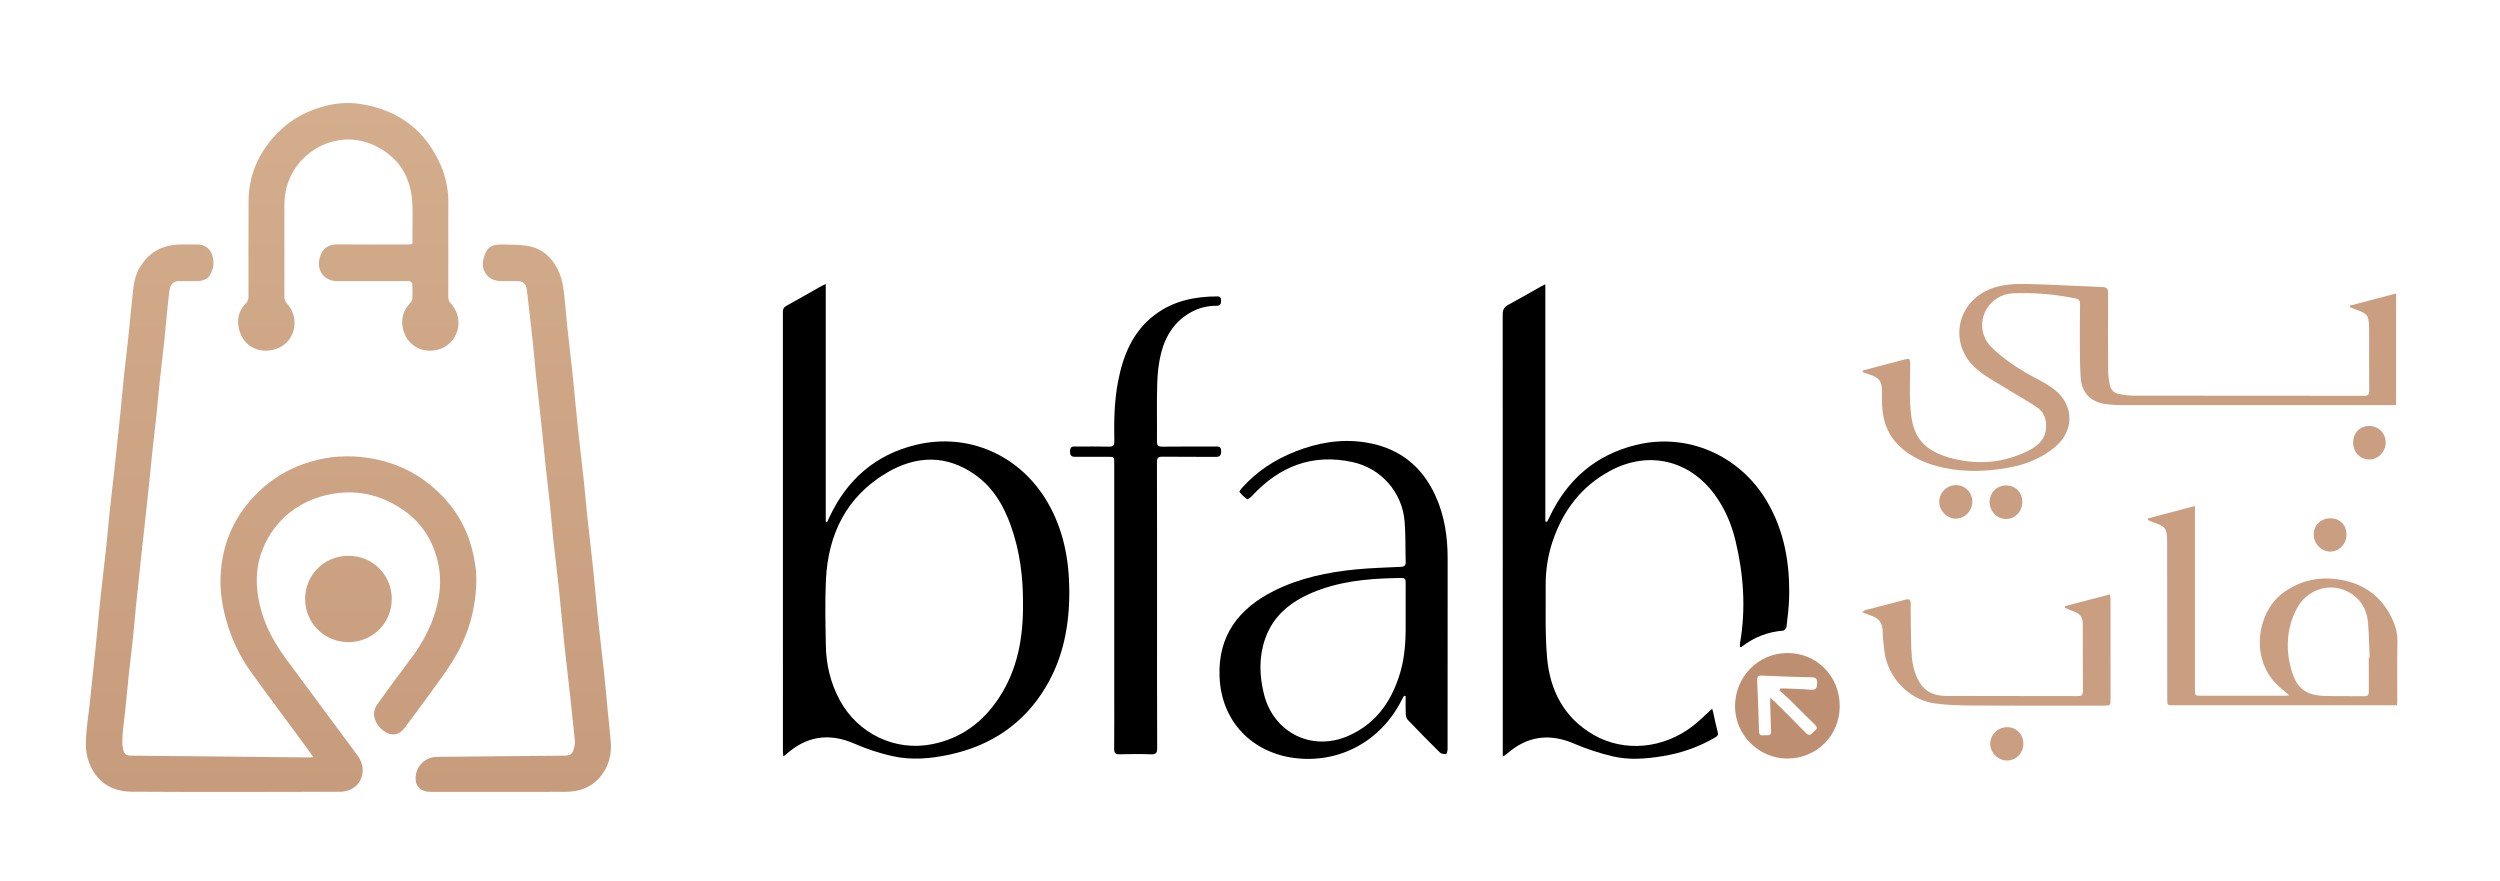
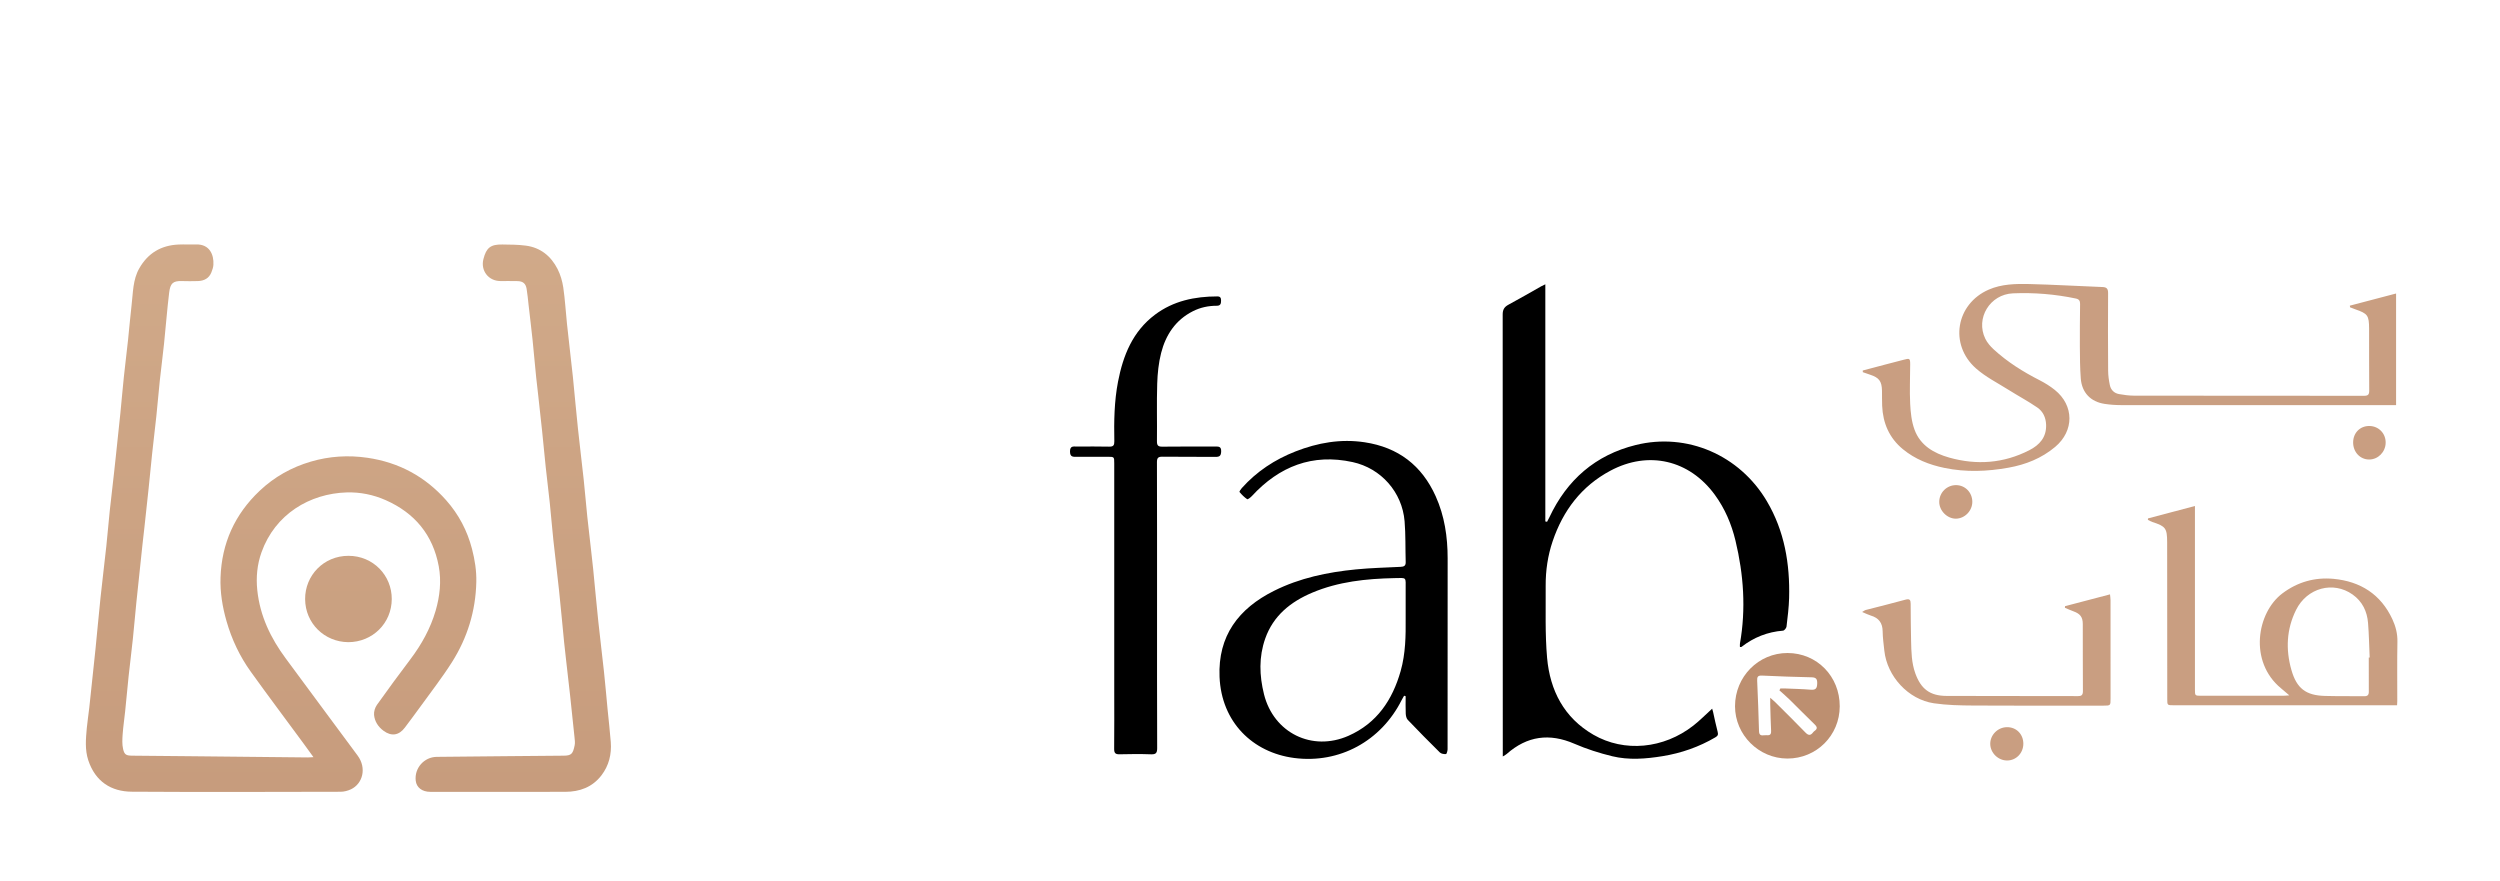
<svg xmlns="http://www.w3.org/2000/svg" width="122" height="43" viewBox="0 0 122 43" fill="none">
  <path d="M15.297 36.949C15.112 36.694 14.955 36.476 14.796 36.259C13.943 35.1 13.078 33.949 12.239 32.78C11.7 32.03 11.309 31.203 11.054 30.312C10.854 29.613 10.737 28.906 10.762 28.178C10.82 26.509 11.457 25.099 12.671 23.951C13.387 23.273 14.229 22.802 15.171 22.526C16.074 22.261 16.996 22.203 17.934 22.34C19.469 22.566 20.748 23.256 21.774 24.413C22.383 25.101 22.803 25.895 23.034 26.788C23.172 27.319 23.257 27.855 23.244 28.402C23.212 29.815 22.809 31.125 22.057 32.312C21.576 33.071 21.02 33.782 20.494 34.512C20.253 34.847 20.004 35.175 19.758 35.505C19.472 35.889 19.103 35.947 18.719 35.664C18.456 35.471 18.283 35.206 18.254 34.887C18.239 34.727 18.301 34.528 18.396 34.395C18.928 33.645 19.475 32.906 20.028 32.172C20.571 31.452 21.003 30.677 21.257 29.81C21.465 29.096 21.546 28.358 21.41 27.629C21.126 26.104 20.239 25.034 18.823 24.408C18.22 24.142 17.581 24.011 16.922 24.03C15.114 24.083 13.423 25.095 12.761 26.953C12.55 27.547 12.489 28.167 12.556 28.805C12.688 30.061 13.209 31.142 13.95 32.14C15.12 33.712 16.274 35.295 17.447 36.865C17.912 37.488 17.695 38.249 17.126 38.518C16.971 38.591 16.787 38.638 16.616 38.638C13.22 38.645 9.824 38.657 6.428 38.635C5.432 38.629 4.654 38.146 4.308 37.101C4.139 36.59 4.188 36.06 4.235 35.536C4.265 35.202 4.321 34.87 4.357 34.536C4.46 33.586 4.562 32.635 4.659 31.684C4.744 30.846 4.817 30.006 4.905 29.169C4.994 28.331 5.097 27.495 5.188 26.658C5.25 26.078 5.296 25.497 5.357 24.918C5.422 24.307 5.495 23.697 5.564 23.087C5.595 22.809 5.624 22.532 5.654 22.255C5.728 21.556 5.804 20.857 5.875 20.158C5.934 19.572 5.982 18.985 6.044 18.399C6.107 17.794 6.184 17.191 6.249 16.587C6.31 16.02 6.354 15.451 6.422 14.885C6.495 14.28 6.479 13.656 6.795 13.098C7.22 12.351 7.863 11.97 8.714 11.933C8.999 11.921 9.286 11.937 9.571 11.929C10.229 11.912 10.443 12.427 10.414 12.924C10.407 13.047 10.362 13.171 10.317 13.288C10.201 13.584 9.96 13.706 9.658 13.716C9.399 13.724 9.138 13.724 8.878 13.716C8.43 13.701 8.31 13.837 8.255 14.28C8.154 15.109 8.092 15.944 8.005 16.775C7.943 17.373 7.863 17.97 7.799 18.568C7.738 19.148 7.691 19.729 7.63 20.308C7.566 20.919 7.49 21.529 7.424 22.14C7.363 22.707 7.311 23.274 7.252 23.841C7.187 24.465 7.118 25.088 7.05 25.712C7.018 26.001 6.983 26.29 6.952 26.58C6.851 27.524 6.75 28.469 6.653 29.414C6.593 30 6.546 30.587 6.484 31.173C6.421 31.778 6.343 32.381 6.278 32.985C6.217 33.558 6.167 34.133 6.108 34.706C6.07 35.078 6.013 35.447 5.986 35.82C5.969 36.064 5.953 36.319 6.007 36.552C6.072 36.837 6.165 36.874 6.462 36.877C7.389 36.886 8.315 36.893 9.242 36.903C11.171 36.922 13.101 36.944 15.03 36.963C15.101 36.963 15.175 36.955 15.297 36.949Z" fill="url(#paint0_linear_9062_5036)" />
  <path d="M24.367 38.643C23.244 38.643 22.121 38.645 20.997 38.642C20.593 38.641 20.324 38.427 20.287 38.096C20.218 37.484 20.696 36.942 21.313 36.935C22.424 36.924 23.534 36.913 24.645 36.902C25.596 36.893 26.548 36.882 27.5 36.877C27.892 36.876 27.959 36.782 28.044 36.367C28.07 36.24 28.048 36.101 28.035 35.969C27.966 35.289 27.894 34.609 27.82 33.929C27.757 33.356 27.69 32.784 27.625 32.211C27.593 31.922 27.558 31.633 27.529 31.342C27.446 30.504 27.371 29.666 27.283 28.828C27.196 28.003 27.092 27.18 27.004 26.355C26.939 25.75 26.892 25.144 26.829 24.539C26.768 23.959 26.694 23.382 26.632 22.802C26.567 22.197 26.513 21.592 26.45 20.987C26.389 20.408 26.324 19.829 26.26 19.25C26.229 18.973 26.193 18.697 26.166 18.419C26.106 17.814 26.054 17.209 25.991 16.604C25.93 16.024 25.859 15.446 25.793 14.867C25.763 14.61 25.743 14.35 25.699 14.095C25.655 13.835 25.52 13.725 25.255 13.718C24.976 13.711 24.697 13.716 24.417 13.715C23.837 13.713 23.446 13.206 23.591 12.642C23.733 12.088 23.941 11.922 24.518 11.931C24.898 11.936 25.28 11.937 25.655 11.986C26.377 12.079 26.889 12.498 27.21 13.13C27.351 13.407 27.442 13.722 27.488 14.029C27.574 14.617 27.607 15.213 27.669 15.806C27.729 16.385 27.797 16.963 27.862 17.542C27.894 17.825 27.929 18.108 27.957 18.392C28.041 19.236 28.116 20.082 28.205 20.926C28.292 21.751 28.395 22.574 28.484 23.399C28.549 24.003 28.597 24.609 28.66 25.214C28.72 25.787 28.789 26.359 28.854 26.932C28.886 27.215 28.921 27.498 28.948 27.782C29.032 28.626 29.107 29.471 29.196 30.315C29.283 31.14 29.387 31.963 29.475 32.788C29.54 33.392 29.591 33.999 29.649 34.604C29.701 35.139 29.765 35.674 29.806 36.211C29.851 36.805 29.718 37.358 29.35 37.838C28.905 38.416 28.292 38.639 27.585 38.641C26.512 38.646 25.44 38.643 24.367 38.643Z" fill="url(#paint1_linear_9062_5036)" />
-   <path d="M21.878 12.029C21.878 12.848 21.88 13.667 21.876 14.485C21.875 14.613 21.906 14.708 21.997 14.806C22.712 15.571 22.361 16.826 21.34 17.071C20.554 17.26 19.841 16.823 19.663 16.037C19.55 15.541 19.696 15.128 20.032 14.765C20.076 14.717 20.12 14.649 20.122 14.588C20.133 14.341 20.133 14.093 20.121 13.846C20.119 13.802 20.051 13.747 20.001 13.721C19.96 13.7 19.901 13.716 19.851 13.716C18.714 13.716 17.578 13.716 16.442 13.716C15.819 13.716 15.443 13.198 15.599 12.594C15.717 12.137 15.993 11.92 16.492 11.926C17.603 11.938 18.714 11.929 19.825 11.929C20.173 11.929 20.126 11.944 20.127 11.618C20.128 11.066 20.146 10.513 20.123 9.961C20.07 8.655 19.481 7.676 18.287 7.104C16.73 6.358 14.909 7.092 14.188 8.596C13.978 9.035 13.878 9.501 13.879 9.991C13.883 11.489 13.882 12.986 13.878 14.484C13.877 14.621 13.916 14.718 14.01 14.82C14.682 15.541 14.409 16.823 13.32 17.072C12.389 17.284 11.679 16.665 11.621 15.774C11.597 15.411 11.732 15.073 11.996 14.809C12.096 14.71 12.126 14.607 12.126 14.471C12.124 12.923 12.123 11.374 12.13 9.825C12.136 8.495 12.654 7.381 13.584 6.447C14.245 5.784 15.047 5.372 15.951 5.151C16.513 5.014 17.096 4.992 17.651 5.084C19.45 5.382 20.761 6.36 21.502 8.051C21.769 8.662 21.89 9.303 21.88 9.972C21.87 10.658 21.878 11.343 21.878 12.029Z" fill="url(#paint2_linear_9062_5036)" />
  <path d="M16.996 31.338C15.832 31.327 14.897 30.419 14.89 29.236C14.884 28.084 15.793 27.124 17.003 27.124C18.211 27.123 19.122 28.08 19.118 29.233C19.114 30.419 18.173 31.336 16.996 31.338Z" fill="url(#paint3_linear_9062_5036)" />
-   <path d="M40.297 13.858C40.297 17.762 40.297 21.612 40.297 25.462C40.32 25.468 40.342 25.473 40.364 25.478C40.401 25.398 40.439 25.318 40.476 25.237C41.333 23.403 42.725 22.185 44.697 21.709C47.27 21.088 49.806 22.225 51.136 24.538C51.895 25.857 52.171 27.299 52.182 28.802C52.194 30.469 51.902 32.07 51.037 33.52C49.972 35.308 48.386 36.375 46.367 36.819C45.429 37.025 44.478 37.108 43.538 36.896C42.917 36.756 42.301 36.555 41.718 36.299C40.45 35.741 39.332 35.92 38.32 36.85C38.304 36.866 38.28 36.873 38.223 36.903C38.217 36.812 38.207 36.739 38.207 36.667C38.207 29.52 38.207 22.372 38.205 15.224C38.205 15.082 38.239 14.997 38.373 14.925C38.95 14.61 39.519 14.28 40.09 13.957C40.137 13.931 40.187 13.91 40.297 13.858ZM49.922 29.32C49.921 28.18 49.774 26.902 49.335 25.672C48.983 24.683 48.468 23.795 47.598 23.177C46.186 22.174 44.704 22.224 43.267 23.076C41.312 24.234 40.42 26.054 40.307 28.27C40.253 29.353 40.282 30.441 40.302 31.526C40.319 32.447 40.532 33.328 40.969 34.147C41.855 35.805 43.684 36.685 45.508 36.313C46.909 36.028 47.975 35.236 48.75 34.054C49.661 32.665 49.95 31.11 49.922 29.32Z" fill="black" />
  <path d="M73.336 36.916C73.336 36.781 73.336 36.704 73.336 36.628C73.336 29.536 73.337 22.444 73.331 15.352C73.33 15.111 73.408 14.979 73.615 14.868C74.152 14.58 74.679 14.273 75.21 13.973C75.256 13.947 75.306 13.926 75.412 13.874C75.412 17.759 75.412 21.602 75.412 25.447C75.44 25.453 75.469 25.458 75.497 25.463C75.534 25.392 75.574 25.322 75.608 25.249C76.466 23.417 77.857 22.203 79.826 21.716C82.333 21.096 84.893 22.211 86.221 24.456C87.085 25.915 87.352 27.516 87.309 29.183C87.296 29.648 87.237 30.113 87.182 30.577C87.173 30.652 87.076 30.771 87.012 30.776C86.254 30.837 85.582 31.103 84.985 31.569C84.975 31.576 84.955 31.572 84.909 31.574C84.909 31.515 84.9 31.457 84.91 31.402C85.208 29.712 85.089 28.038 84.691 26.382C84.497 25.577 84.176 24.819 83.682 24.144C82.438 22.443 80.445 21.978 78.586 22.971C77.174 23.725 76.277 24.913 75.769 26.413C75.531 27.116 75.425 27.845 75.429 28.586C75.436 29.758 75.396 30.936 75.498 32.101C75.639 33.693 76.323 35.025 77.758 35.855C79.268 36.727 81.188 36.543 82.638 35.407C82.954 35.16 83.235 34.871 83.553 34.583C83.569 34.638 83.587 34.691 83.599 34.746C83.673 35.069 83.735 35.395 83.822 35.715C83.859 35.851 83.826 35.914 83.711 35.981C82.909 36.452 82.046 36.753 81.132 36.901C80.315 37.034 79.485 37.101 78.675 36.904C78.048 36.751 77.425 36.552 76.833 36.296C75.613 35.767 74.523 35.914 73.528 36.793C73.49 36.828 73.44 36.851 73.336 36.916Z" fill="black" />
  <path d="M68.52 33.951C68.48 34.022 68.437 34.091 68.401 34.163C67.402 36.156 65.368 37.279 63.153 36.989C61.13 36.723 59.606 35.24 59.514 33.034C59.43 31.027 60.444 29.696 62.172 28.833C63.428 28.204 64.783 27.923 66.168 27.787C66.893 27.716 67.623 27.698 68.35 27.662C68.511 27.655 68.604 27.613 68.598 27.43C68.578 26.765 68.599 26.098 68.544 25.436C68.426 24.018 67.399 22.854 66.009 22.55C64.044 22.121 62.429 22.758 61.091 24.208C61.027 24.276 60.892 24.381 60.863 24.361C60.721 24.266 60.598 24.14 60.487 24.009C60.472 23.991 60.549 23.877 60.599 23.82C61.325 23.006 62.213 22.424 63.223 22.029C64.308 21.605 65.426 21.406 66.596 21.583C68.234 21.83 69.385 22.714 70.061 24.216C70.495 25.178 70.645 26.2 70.645 27.247C70.645 30.354 70.646 33.459 70.642 36.565C70.642 36.648 70.594 36.799 70.563 36.8C70.464 36.805 70.332 36.785 70.265 36.72C69.734 36.198 69.212 35.666 68.698 35.128C68.632 35.058 68.605 34.93 68.6 34.827C68.587 34.544 68.596 34.26 68.596 33.976C68.571 33.968 68.546 33.959 68.52 33.951ZM68.596 30.226C68.596 29.656 68.598 29.204 68.596 28.752C68.593 28.15 68.67 28.199 68.049 28.212C66.673 28.241 65.314 28.381 64.03 28.925C62.977 29.372 62.135 30.047 61.742 31.165C61.428 32.059 61.456 32.967 61.683 33.879C62.152 35.762 64.027 36.692 65.805 35.907C67.194 35.293 67.95 34.16 68.352 32.747C68.597 31.883 68.602 30.995 68.596 30.226Z" fill="black" />
  <path d="M56.464 29.566C56.464 31.88 56.461 34.193 56.47 36.507C56.471 36.749 56.405 36.82 56.163 36.81C55.657 36.792 55.149 36.796 54.642 36.809C54.434 36.815 54.368 36.752 54.371 36.541C54.381 35.614 54.375 34.687 54.375 33.76C54.375 30.044 54.375 26.329 54.375 22.613C54.375 22.291 54.375 22.291 54.049 22.291C53.55 22.292 53.051 22.29 52.552 22.293C52.369 22.294 52.216 22.311 52.216 22.034C52.215 21.741 52.392 21.792 52.56 21.792C53.083 21.791 53.606 21.783 54.129 21.796C54.332 21.801 54.382 21.729 54.379 21.536C54.36 20.561 54.374 19.587 54.56 18.624C54.808 17.341 55.276 16.174 56.363 15.357C57.262 14.682 58.305 14.466 59.407 14.465C59.561 14.465 59.587 14.543 59.588 14.675C59.589 14.824 59.554 14.921 59.381 14.921C58.971 14.92 58.578 15.003 58.212 15.188C57.368 15.615 56.891 16.338 56.664 17.221C56.54 17.706 56.488 18.219 56.472 18.721C56.443 19.655 56.47 20.591 56.459 21.526C56.457 21.731 56.507 21.8 56.722 21.797C57.585 21.785 58.449 21.794 59.312 21.79C59.481 21.789 59.598 21.794 59.593 22.024C59.587 22.232 59.527 22.299 59.319 22.296C58.456 22.287 57.592 22.299 56.728 22.287C56.517 22.285 56.459 22.346 56.459 22.555C56.467 24.892 56.464 27.229 56.464 29.566Z" fill="black" />
  <path d="M90.901 18.081C91.256 17.987 91.611 17.892 91.966 17.799C92.279 17.717 92.595 17.64 92.907 17.554C93.187 17.476 93.217 17.49 93.217 17.772C93.217 18.414 93.184 19.057 93.216 19.697C93.237 20.126 93.283 20.573 93.43 20.971C93.714 21.741 94.374 22.119 95.124 22.331C96.466 22.708 97.775 22.612 99.026 21.973C99.531 21.715 99.872 21.34 99.85 20.725C99.838 20.375 99.697 20.076 99.421 19.887C98.973 19.579 98.49 19.322 98.029 19.032C97.488 18.691 96.902 18.398 96.428 17.979C95.11 16.814 95.447 14.832 97.052 14.133C97.677 13.861 98.352 13.846 99.015 13.861C100.211 13.889 101.405 13.963 102.6 14.007C102.822 14.015 102.876 14.103 102.875 14.312C102.867 15.572 102.868 16.832 102.877 18.092C102.879 18.327 102.912 18.566 102.961 18.796C103.011 19.031 103.174 19.19 103.413 19.232C103.653 19.275 103.898 19.307 104.142 19.308C107.882 19.313 111.623 19.31 115.363 19.315C115.563 19.316 115.619 19.255 115.618 19.059C115.609 18.053 115.616 17.047 115.612 16.04C115.609 15.389 115.544 15.304 114.94 15.095C114.853 15.065 114.768 15.029 114.682 14.996C114.679 14.969 114.676 14.943 114.673 14.916C115.417 14.721 116.16 14.525 116.929 14.323C116.929 16.155 116.929 17.949 116.929 19.771C116.837 19.771 116.76 19.771 116.683 19.771C112.285 19.771 107.887 19.772 103.489 19.769C103.229 19.769 102.966 19.749 102.708 19.71C102.025 19.608 101.595 19.162 101.542 18.47C101.502 17.95 101.501 17.425 101.497 16.903C101.493 16.214 101.501 15.524 101.508 14.835C101.509 14.687 101.465 14.603 101.306 14.569C100.292 14.356 99.268 14.272 98.235 14.315C97.109 14.361 96.395 15.533 96.884 16.533C96.979 16.726 97.132 16.903 97.292 17.05C97.961 17.665 98.725 18.143 99.533 18.555C99.792 18.688 100.045 18.844 100.272 19.026C101.223 19.788 101.226 21.026 100.29 21.811C99.628 22.366 98.852 22.673 98.016 22.823C96.98 23.009 95.936 23.051 94.897 22.836C94.152 22.683 93.455 22.41 92.86 21.92C92.195 21.372 91.885 20.65 91.849 19.802C91.838 19.556 91.846 19.31 91.841 19.065C91.831 18.602 91.7 18.429 91.26 18.285C91.141 18.247 91.024 18.204 90.906 18.163C90.904 18.136 90.902 18.109 90.901 18.081Z" fill="#C99E81" />
  <path d="M116.977 34.417C116.869 34.417 116.783 34.417 116.697 34.417C113.156 34.417 109.615 34.417 106.074 34.417C105.762 34.417 105.762 34.416 105.762 34.107C105.761 31.557 105.762 29.006 105.757 26.455C105.755 25.772 105.678 25.682 105.034 25.473C104.958 25.449 104.889 25.405 104.817 25.369C104.819 25.346 104.821 25.322 104.822 25.299C105.57 25.101 106.318 24.903 107.113 24.692C107.113 24.831 107.113 24.923 107.113 25.015C107.113 27.89 107.113 30.766 107.113 33.641C107.113 33.952 107.113 33.953 107.427 33.953C108.758 33.953 110.089 33.953 111.42 33.953C111.495 33.953 111.569 33.943 111.718 33.933C111.546 33.786 111.431 33.685 111.313 33.588C109.734 32.286 110.131 29.899 111.38 28.958C112.122 28.399 112.968 28.162 113.881 28.248C115.187 28.373 116.181 28.998 116.748 30.218C116.908 30.564 117.002 30.922 116.994 31.315C116.976 32.281 116.988 33.248 116.987 34.214C116.988 34.268 116.982 34.322 116.977 34.417ZM115.596 32.089C115.611 32.089 115.625 32.089 115.64 32.088C115.615 31.527 115.606 30.964 115.561 30.404C115.516 29.835 115.283 29.349 114.805 29.011C113.862 28.344 112.584 28.684 112.049 29.762C111.581 30.704 111.535 31.695 111.822 32.698C112.078 33.592 112.523 33.935 113.45 33.961C114.09 33.979 114.732 33.967 115.373 33.976C115.538 33.978 115.6 33.913 115.598 33.752C115.594 33.197 115.596 32.643 115.596 32.089Z" fill="#C99E81" />
  <path d="M90.872 29.865C90.973 29.806 91.002 29.778 91.036 29.77C91.687 29.601 92.341 29.444 92.989 29.263C93.205 29.203 93.239 29.292 93.24 29.465C93.245 30.067 93.246 30.669 93.261 31.271C93.274 31.808 93.281 32.344 93.469 32.864C93.744 33.623 94.181 33.959 94.997 33.961C96.74 33.966 98.483 33.966 100.226 33.969C100.615 33.969 101.003 33.963 101.391 33.971C101.567 33.975 101.647 33.926 101.646 33.73C101.638 32.637 101.644 31.543 101.64 30.45C101.639 30.11 101.511 29.951 101.188 29.834C101.046 29.783 100.908 29.719 100.767 29.66C100.77 29.634 100.772 29.608 100.774 29.581C101.494 29.392 102.214 29.203 102.969 29.005C102.978 29.114 102.994 29.203 102.994 29.292C102.995 30.892 102.995 32.493 102.995 34.094C102.995 34.428 102.995 34.435 102.658 34.435C100.543 34.437 98.427 34.443 96.312 34.43C95.664 34.426 95.01 34.414 94.372 34.32C93.121 34.134 92.091 33.007 91.955 31.751C91.921 31.436 91.877 31.12 91.873 30.805C91.868 30.396 91.68 30.154 91.297 30.04C91.169 30.001 91.049 29.939 90.872 29.865Z" fill="#C99E81" />
  <path d="M87.227 37.017C85.827 37.017 84.669 35.861 84.669 34.463C84.67 33.022 85.814 31.864 87.234 31.867C88.671 31.87 89.784 33.009 89.779 34.471C89.775 35.891 88.646 37.018 87.227 37.017ZM86.835 33.689C86.851 33.658 86.867 33.627 86.883 33.596C86.958 33.596 87.033 33.593 87.108 33.597C87.528 33.615 87.948 33.623 88.366 33.658C88.596 33.677 88.67 33.601 88.679 33.373C88.687 33.157 88.647 33.057 88.405 33.052C87.598 33.036 86.79 33.006 85.983 32.968C85.779 32.958 85.742 33.038 85.75 33.215C85.785 34.038 85.819 34.861 85.84 35.684C85.845 35.89 85.956 35.901 86.102 35.88C86.237 35.86 86.444 35.955 86.43 35.675C86.408 35.24 86.4 34.804 86.387 34.369C86.385 34.287 86.387 34.205 86.387 34.05C86.499 34.148 86.558 34.194 86.61 34.246C87.109 34.743 87.613 35.237 88.102 35.744C88.251 35.899 88.356 35.902 88.48 35.738C88.499 35.714 88.522 35.69 88.548 35.672C88.696 35.569 88.688 35.479 88.557 35.353C88.146 34.958 87.749 34.549 87.342 34.15C87.178 33.989 87.004 33.842 86.835 33.689Z" fill="#BD8F70" />
  <path d="M95.444 25.311C95.017 25.312 94.628 24.914 94.635 24.481C94.642 24.03 95.01 23.671 95.459 23.674C95.9 23.678 96.244 24.03 96.249 24.482C96.253 24.925 95.88 25.31 95.444 25.311Z" fill="#C99E81" />
  <path d="M97.951 37.112C97.511 37.115 97.128 36.741 97.124 36.303C97.12 35.864 97.493 35.489 97.94 35.486C98.4 35.481 98.743 35.832 98.739 36.301C98.735 36.753 98.388 37.11 97.951 37.112Z" fill="#C99E81" />
-   <path d="M98.688 24.505C98.685 24.969 98.333 25.329 97.886 25.326C97.448 25.322 97.087 24.942 97.092 24.488C97.097 24.032 97.459 23.681 97.917 23.689C98.365 23.697 98.691 24.041 98.688 24.505Z" fill="#C99E81" />
-   <path d="M113.727 25.293C114.191 25.295 114.514 25.626 114.509 26.095C114.504 26.557 114.143 26.924 113.7 26.917C113.276 26.91 112.912 26.531 112.91 26.093C112.907 25.632 113.256 25.291 113.727 25.293Z" fill="#C99E81" />
  <path d="M115.626 20.788C116.084 20.793 116.433 21.158 116.42 21.618C116.408 22.063 116.049 22.423 115.616 22.424C115.171 22.425 114.829 22.058 114.833 21.584C114.837 21.121 115.174 20.783 115.626 20.788Z" fill="#C99E81" />
  <defs>
    <linearGradient id="paint0_linear_9062_5036" x1="60.593" y1="5.028" x2="60.593" y2="38.647" gradientUnits="userSpaceOnUse">
      <stop stop-color="#D3AD8C" />
      <stop offset="1" stop-color="#C79C7D" />
    </linearGradient>
    <linearGradient id="paint1_linear_9062_5036" x1="60.593" y1="5.028" x2="60.593" y2="38.647" gradientUnits="userSpaceOnUse">
      <stop stop-color="#D3AD8C" />
      <stop offset="1" stop-color="#C79C7D" />
    </linearGradient>
    <linearGradient id="paint2_linear_9062_5036" x1="60.593" y1="5.028" x2="60.593" y2="38.647" gradientUnits="userSpaceOnUse">
      <stop stop-color="#D3AD8C" />
      <stop offset="1" stop-color="#C79C7D" />
    </linearGradient>
    <linearGradient id="paint3_linear_9062_5036" x1="60.593" y1="5.028" x2="60.593" y2="38.647" gradientUnits="userSpaceOnUse">
      <stop stop-color="#D3AD8C" />
      <stop offset="1" stop-color="#C79C7D" />
    </linearGradient>
  </defs>
</svg>